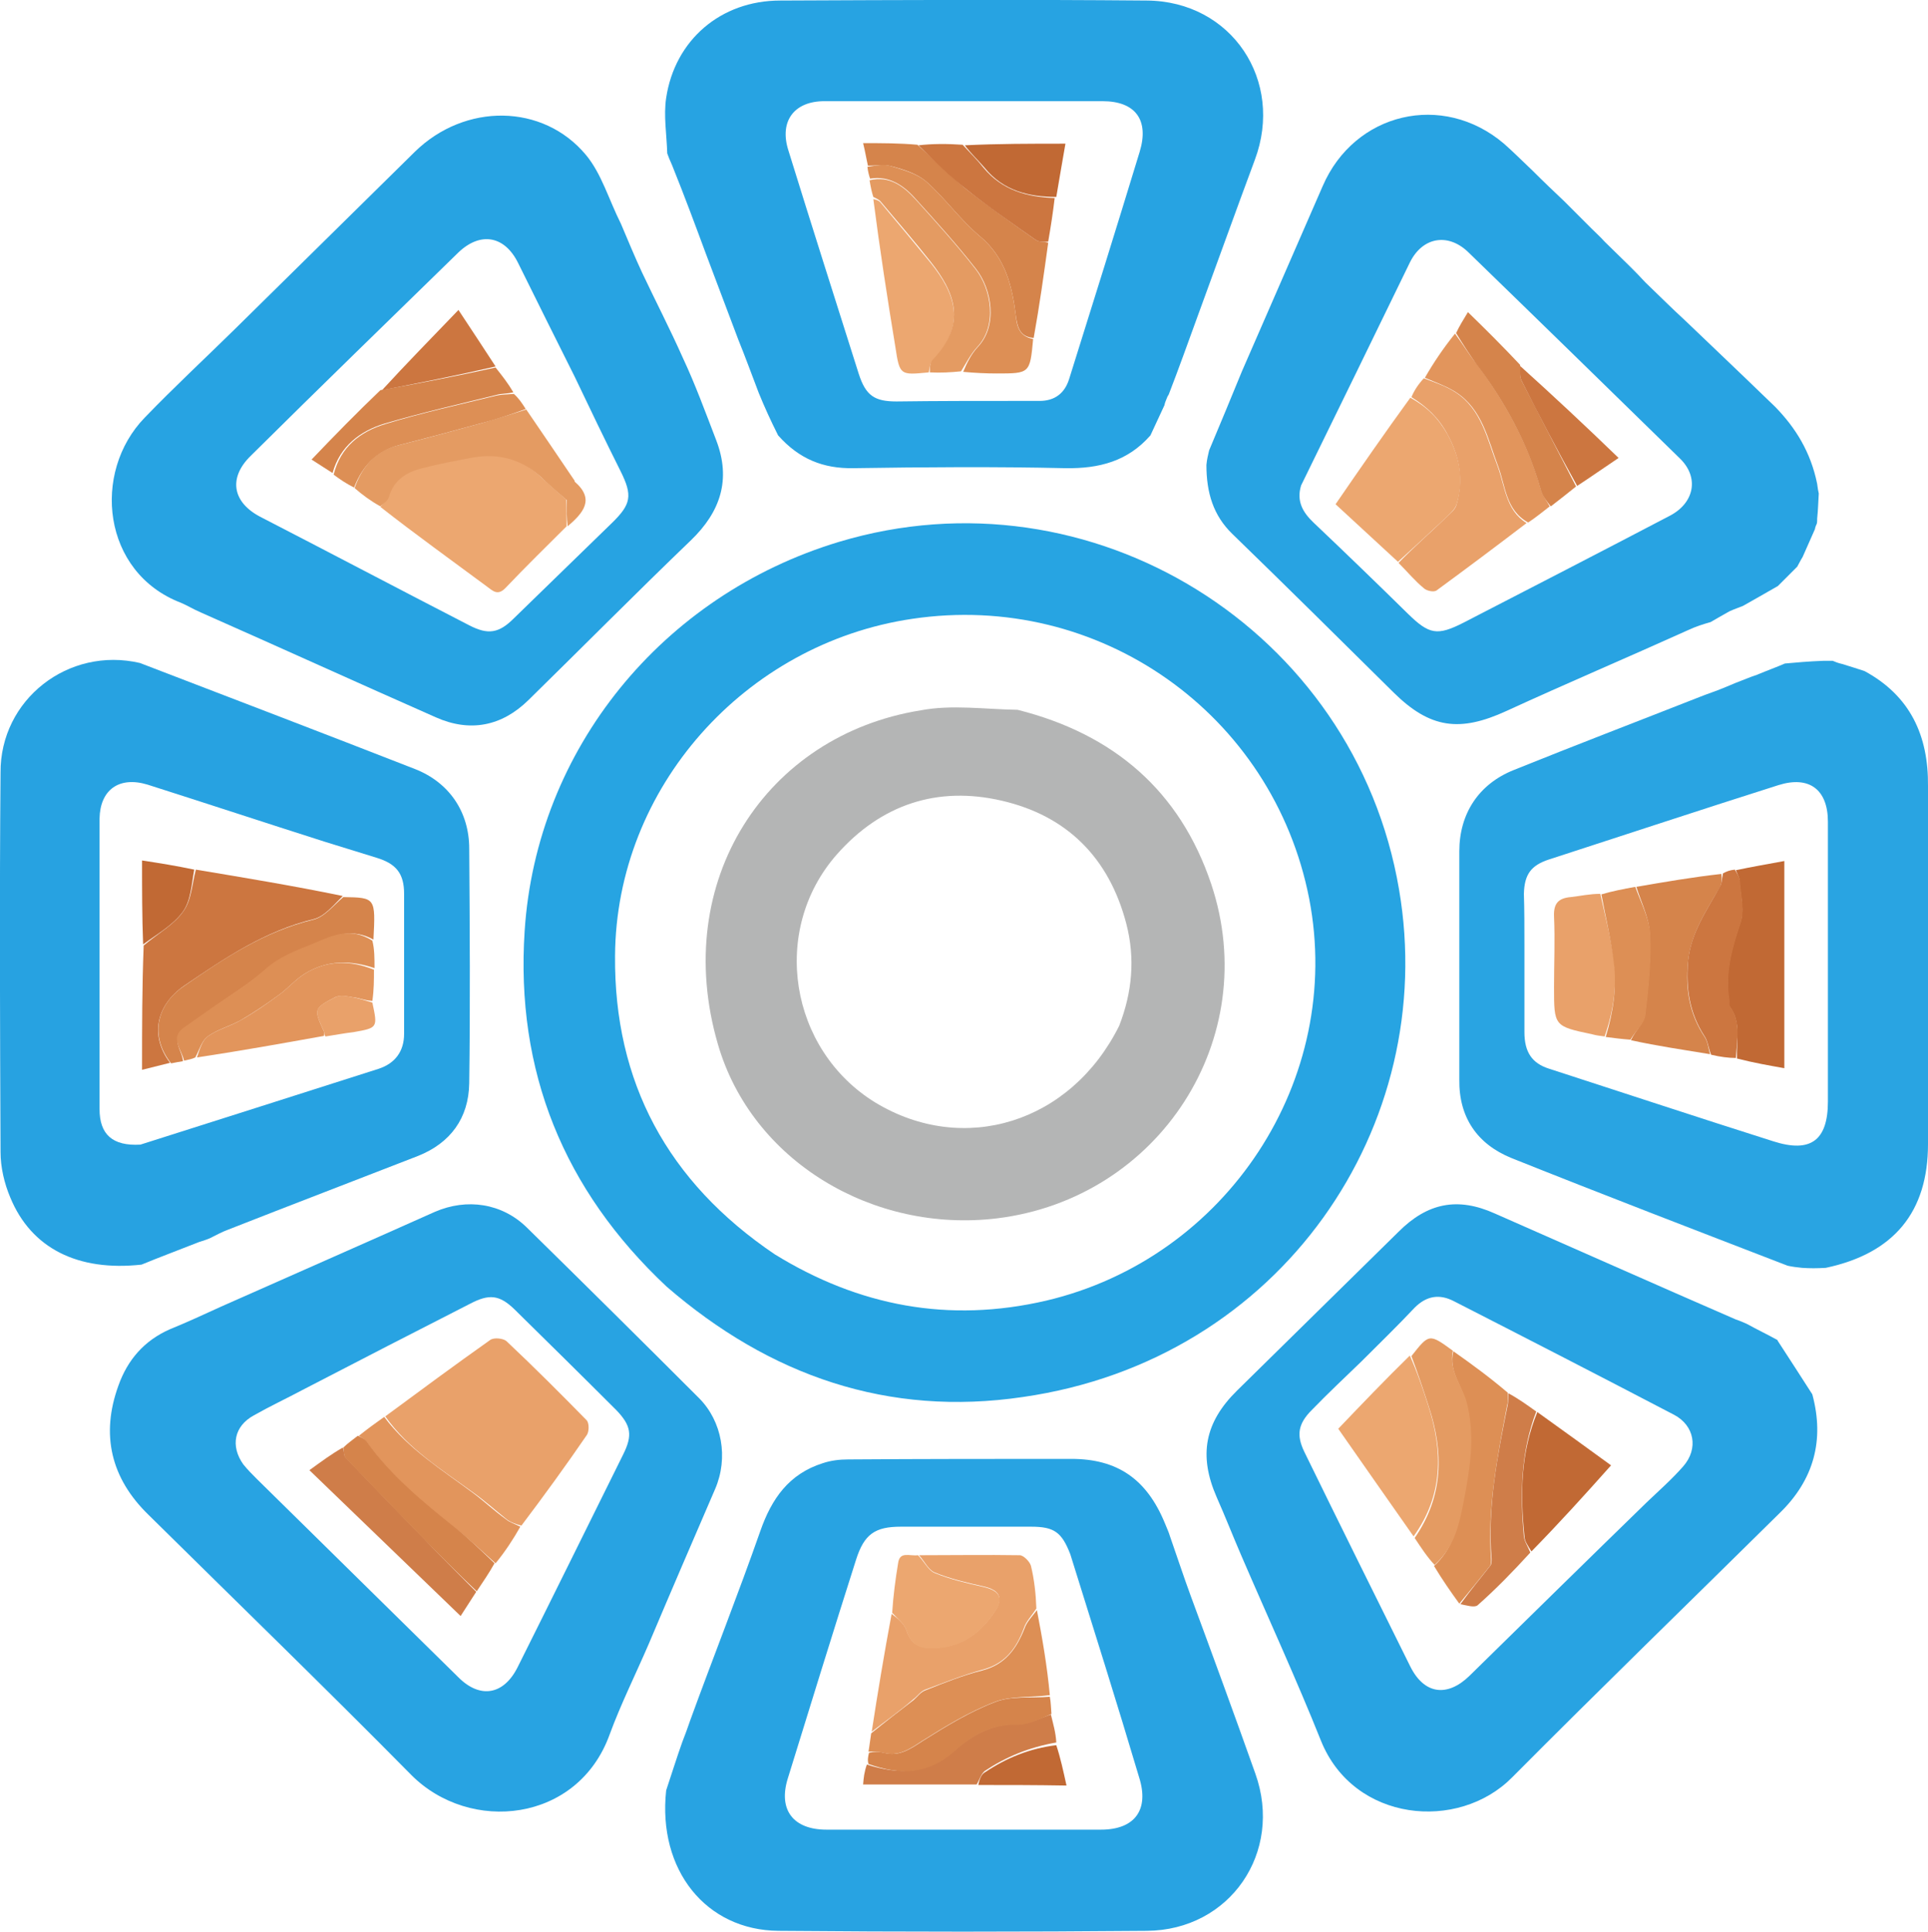
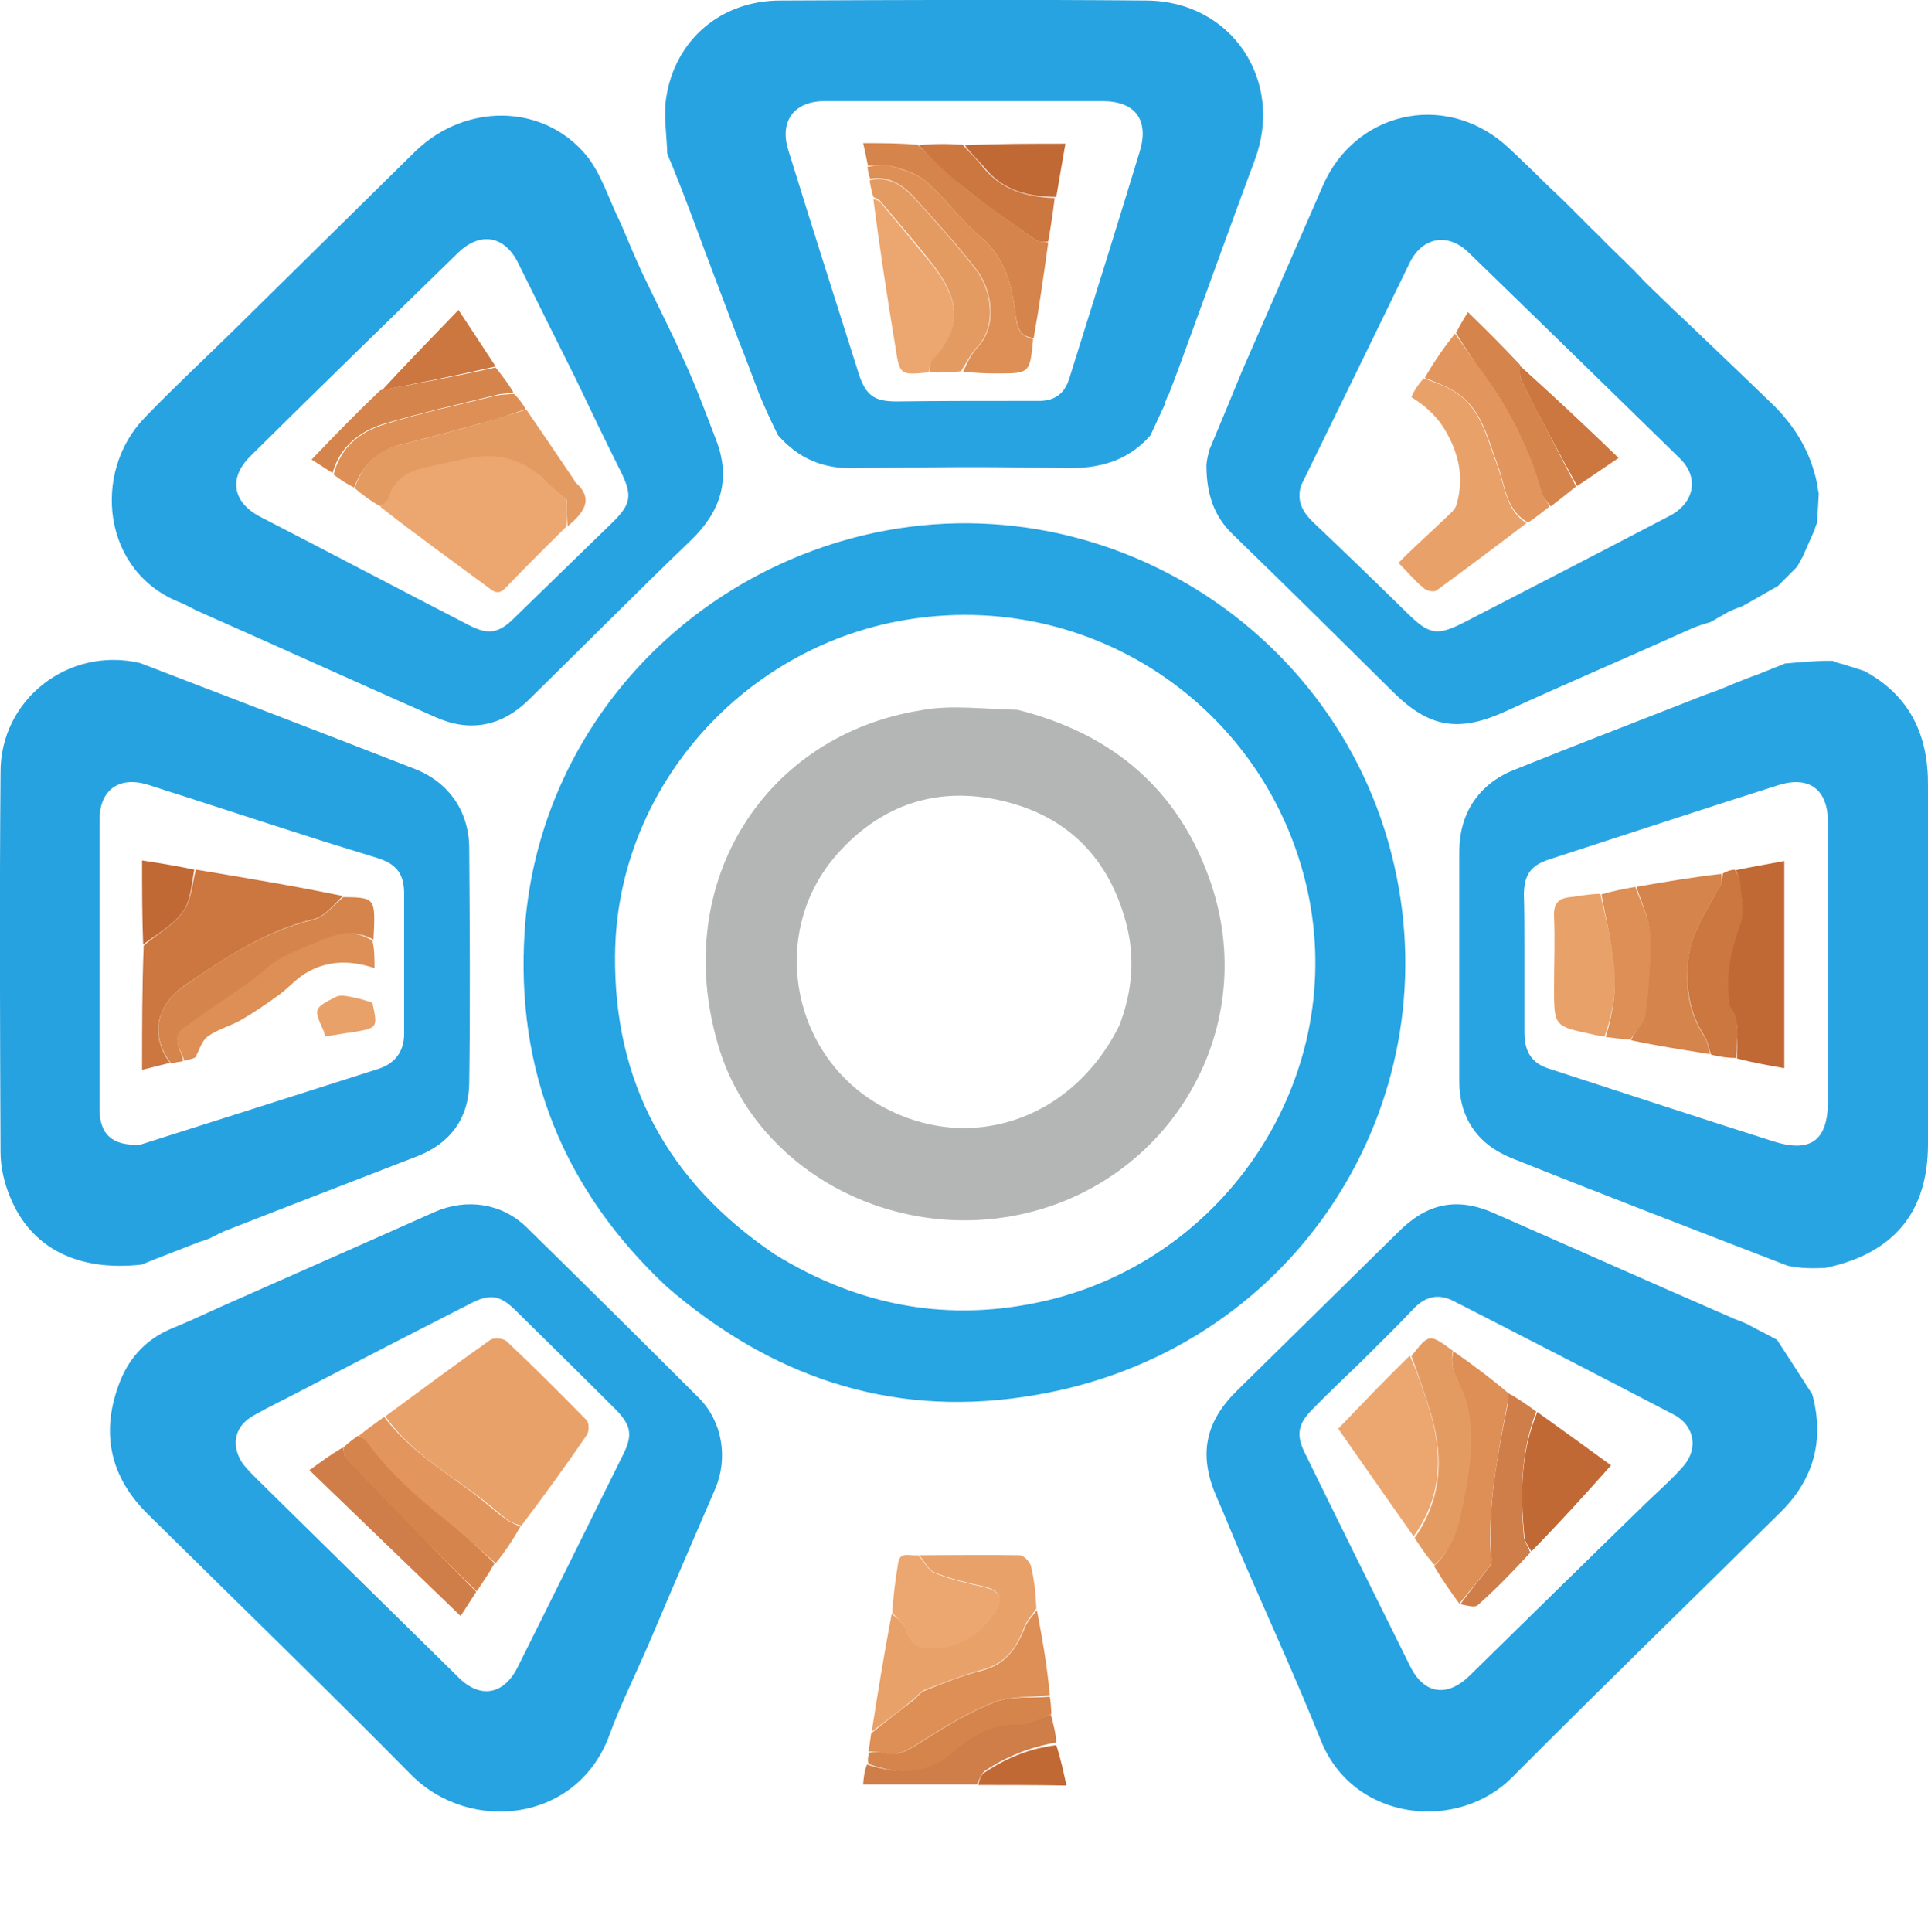
<svg xmlns="http://www.w3.org/2000/svg" version="1.1" id="Layer_1" x="0px" y="0px" viewBox="127.4 104.6 358.3 359" style="enable-background:new 127.4 104.6 358.3 359;" xml:space="preserve">
  <style type="text/css">
	.st0{fill:#28A3E2;}
	.st1{fill:#27A3E2;}
	.st2{fill:#29A4E2;}
	.st3{fill:#27A2E1;}
	.st4{fill:#27A4E2;}
	.st5{fill:#E9A16A;}
	.st6{fill:#E2955C;}
	.st7{fill:#CF7D49;}
	.st8{fill:#D5844B;}
	.st9{fill:#ECA770;}
	.st10{fill:#E49B62;}
	.st11{fill:#DD8F55;}
	.st12{fill:#CC7640;}
	.st13{fill:#C16934;}
	.st14{fill:#B4B5B5;}
</style>
  <path class="st0" d="M168.5,347.4c13.3-5.9,26.5-11.7,39.7-17.6c6-2.6,12.5-1.6,17.1,2.9c10.7,10.5,21.4,21.1,32,31.7  c4.3,4.3,5.5,11.1,3,16.9c-4.1,9.5-8.2,19-12.3,28.7c-2.5,5.8-5.2,11.2-7.3,16.9c-5.9,16.4-26,18.5-36.9,7.5  c-16.1-16.3-32.5-32.2-48.8-48.3c-7-6.8-8.9-14.9-5.6-24c1.7-4.8,4.8-8.4,9.6-10.5C162.2,350.3,165.2,348.9,168.5,347.4   M183.6,362.9c-3,1.6-6,3-9,4.7c-3.7,2-4.4,5.7-2,9.1c0.8,1,1.7,1.9,2.6,2.8c12.5,12.3,25,24.6,37.4,36.8c4,4,8.4,3.3,11-1.9  c6.6-13.2,13.1-26.4,19.6-39.5c1.8-3.6,1.5-5.4-1.3-8.3c-6.3-6.3-12.6-12.5-18.9-18.7c-2.8-2.7-4.7-2.9-8.3-1  C204.5,352.1,194.2,357.4,183.6,362.9z" />
  <path class="st1" d="M260.5,186.4c2.8,7.3,0.8,13.3-4.7,18.6c-10.2,9.8-20.1,19.8-30.2,29.7c-5,4.9-10.9,6-17.2,3.2  c-14.5-6.4-29-13-43.7-19.5c-1.4-0.6-2.5-1.3-3.7-1.8c-14.6-5.6-16.6-24.2-6.7-34.4c5.4-5.6,11.1-10.9,16.6-16.3  c11.2-11,22.4-22.1,33.6-33.1c9.3-9.1,23.8-9,31.8,0.6c2.9,3.5,4.2,8.2,6.5,12.8c1.4,3.3,2.6,6.2,3.9,9c2.5,5.3,5.2,10.5,7.6,15.9  C256.6,176,258.5,181.2,260.5,186.4 M234.2,174.6c-3.5-7-7-14-10.5-21.1c-2.5-5.1-7-5.9-11.1-2c-12.9,12.6-25.8,25.1-38.6,37.8  c-4.2,4.1-3.4,8.6,1.7,11.3c13,6.7,25.9,13.5,38.9,20.2c3.5,1.8,5.5,1.5,8.3-1.3c6.1-5.9,12.1-11.8,18.2-17.7  c3.6-3.5,3.9-5.1,1.6-9.7C239.9,186.5,237.1,180.7,234.2,174.6z" />
  <path class="st0" d="M358.1,393.7c-1.6-3.7-3-7.3-4.6-10.9c-3.4-7.8-2.2-13.9,3.8-19.8c10-9.8,20-19.7,30-29.5  c5.4-5.4,11-6.5,17.9-3.4c14.8,6.5,29.6,13.1,44.8,19.7c0.9,0.3,1.3,0.5,2,0.8c2,1.1,3.9,2,5.7,3c0,0,0,0,0.1,0.2  c2.2,3.4,4.3,6.6,6.4,9.9c2.3,8.5,0.3,15.9-6.1,22.1c-16.6,16.4-33.3,32.6-49.7,49.1c-10,10.1-29.4,8.3-35.5-6.8  C368.3,416.6,363.1,405.3,358.1,393.7 M380.4,357.6c-3.1,3-6.2,5.9-9.2,9c-2.6,2.6-2.9,4.7-1.4,7.8c6.5,13.3,13.1,26.6,19.7,39.9  c2.6,5.2,6.9,5.7,11,1.7c10.9-10.7,21.9-21.5,32.9-32.2c2.3-2.2,4.7-4.3,6.8-6.7c2.9-3.3,2.1-7.6-1.7-9.6  c-13.6-7.1-27.2-14.1-40.9-21.1c-2.7-1.4-5.1-1-7.3,1.2C387.2,350.9,383.9,354.1,380.4,357.6z" />
  <path class="st0" d="M441.1,221.7c-11.3,5.1-22.6,9.9-33.7,15c-8.7,4-14.2,3.3-21-3.4c-10-9.9-19.9-19.7-30-29.5  c-3.5-3.4-4.8-7.6-4.8-12.8c0.1-1.1,0.3-1.8,0.5-2.7c2.1-5,4.1-9.8,6.1-14.7c5-11.5,10-22.9,15-34.4c5.9-13.7,22.3-17.6,33.7-7.9  c1.7,1.5,3.3,3.1,5.3,5c2.1,2.1,4,3.9,5.9,5.7c1.6,1.6,3.2,3.2,5.1,5.1c0.9,0.9,1.6,1.5,2.4,2.4c1.6,1.6,3.2,3.1,4.7,4.6  c0.9,0.9,1.8,1.8,2.9,3c2.6,2.5,4.9,4.8,7.3,7c3.7,3.5,7.3,7,11.3,10.8c2,1.9,3.7,3.6,5.5,5.3c3.8,3.9,6.6,8.4,7.8,14.3  c0.1,0.9,0.2,1.3,0.3,1.8c-0.1,1.4-0.1,2.8-0.3,4.7c0,0.6,0,0.9-0.2,1.2c-0.1,0.3-0.2,0.5-0.2,0.7c-0.7,1.6-1.4,3.2-2.3,5.2  c-0.5,0.8-0.7,1.3-1,1.8c-1.1,1.1-2.2,2.2-3.6,3.6c-2.4,1.4-4.4,2.5-6.5,3.7c-0.7,0.3-1.4,0.5-2.5,1c-1.4,0.8-2.5,1.4-3.5,2  C443.9,220.6,442.6,221,441.1,221.7 M369.2,194.8c-0.9,2.9,0.3,5,2.3,6.9c5.9,5.6,11.8,11.3,17.6,17c3.9,3.8,5.4,4.1,10.3,1.6  c12.8-6.6,25.6-13.2,38.4-19.9c4.5-2.4,5.4-7.1,1.8-10.6c-13.1-12.8-26.2-25.6-39.4-38.4c-3.8-3.6-8.5-2.7-10.8,2  C382.8,167,376.1,180.7,369.2,194.8z" />
-   <path class="st0" d="M344.8,390c1.3,3.7,2.5,7.4,3.9,11.2c4.1,11.1,8.1,22,12,33c5.2,14.6-4.7,29.1-20.2,29.2  c-22.8,0.2-45.6,0.2-68.4,0c-13.5-0.1-22.5-11.3-20.9-26.1c1.1-3.3,2-6.2,3-9c0.5-1.3,1-2.6,1.5-4.1c4.3-11.8,8.9-23.4,13-35.1  c2.1-6,5.3-10.6,11.6-12.6c1.5-0.5,3.1-0.7,4.7-0.7c13.8-0.1,27.7-0.1,41.5-0.1c8.5,0,14,3.7,17.4,12  C344.3,388.7,344.6,389.3,344.8,390 M326.3,393.4c-1.6-4.1-3-5.1-7.3-5.1c-8.1,0-16.1,0-24.2,0c-4.8,0-6.8,1.4-8.3,6.1  c-4.3,13.5-8.5,27.1-12.7,40.7c-1.8,5.8,1,9.5,7.2,9.5c17,0,34,0,51,0c6.3,0,9-3.7,7.1-9.7C335,421.1,330.7,407.5,326.3,393.4z" />
  <path class="st1" d="M341.2,185.5c-4.2,4.8-9.5,6.2-15.8,6.1c-13.1-0.3-26.3-0.2-39.4,0c-5.6,0.1-10.1-1.7-14-6.1  c-1.4-2.8-2.5-5.2-3.6-7.9c-1.3-3.4-2.5-6.7-3.8-9.9c-2-5.3-4-10.6-6-15.9c-2-5.4-4-10.8-6.3-16.5c-0.4-0.9-0.7-1.6-0.9-2.2  c-0.1-3.5-0.7-7-0.2-10.3c1.6-10.7,10.1-18.1,21.2-18.1c22.7-0.1,45.4-0.2,68.1,0c15.8,0.1,25.6,14.9,20.1,29.6  c-3.5,9.4-6.9,18.9-10.5,28.7c-1.9,5.2-3.6,10-5.5,14.9c-0.2,0.3-0.3,0.5-0.4,0.8c-0.2,0.5-0.3,0.7-0.4,1.2  C342.9,181.8,342.1,183.6,341.2,185.5 M317,179.1c1.2,0,2.4,0,3.6,0c2.9,0,4.7-1.5,5.5-4.1c4.4-14,8.8-28.1,13.1-42.2  c1.8-5.9-0.8-9.4-6.9-9.4c-17.2,0-34.5,0-51.7,0c-5.6,0-8.4,3.7-6.7,9.1c4.3,13.9,8.7,27.7,13.1,41.6c1.3,4,2.9,5.1,7,5.1  C301.5,179.1,309,179.1,317,179.1z" />
  <path class="st2" d="M459.6,339.8c-17.1-6.6-34.3-13.2-51.3-20c-6.4-2.6-9.8-7.6-9.7-14.6c0-14.1,0-28.3,0-42.4  c0-7,3.6-12.5,10.1-15.1c11.4-4.6,22.9-9,34.6-13.6c1.5-0.6,2.8-1,4.5-1.7c1.6-0.7,2.9-1.2,4.2-1.7c0.5-0.2,1-0.4,1.9-0.7  c1.9-0.8,3.6-1.4,5.2-2.1c2.2-0.2,4.4-0.4,7.1-0.5c0.9,0,1.4,0,1.8,0c0.5,0.2,0.9,0.4,1.8,0.6c1.6,0.5,2.9,0.9,4.1,1.3  c8.5,4.6,11.9,12,11.8,21.4c0,22.2,0,44.4,0,66.5c0,12.6-6.3,20.3-19,23c-1.7,0.1-2.9,0.1-4.4,0C461.3,340.1,460.5,340,459.6,339.8   M410.7,280.3c0,5.4,0,10.8,0,16.1c0,3.7,1.4,5.8,4.6,6.8c13.9,4.5,27.8,9.1,41.7,13.5c6.9,2.2,10.1-0.2,10.1-7.4  c0-17.3,0-34.7,0-52c0-6-3.5-8.6-9.2-6.8c-14.2,4.5-28.4,9.2-42.6,13.8c-3.4,1.1-4.6,2.8-4.7,6.4  C410.7,273.7,410.7,276.7,410.7,280.3z" />
  <path class="st3" d="M153.4,227.8c17.2,6.6,34.2,13.1,51.1,19.7c6.4,2.5,10.1,8,10.1,14.8c0.1,14.5,0.2,29.1,0,43.6  c-0.1,6.5-3.5,11.1-9.5,13.5c-11.8,4.6-23.6,9.1-35.3,13.7c-1.1,0.4-2.2,1-3.4,1.6c-0.7,0.3-1.1,0.4-2,0.7  c-3.8,1.5-7.3,2.8-10.7,4.2c-11.8,1.3-20.5-3-24.4-12.5c-1.1-2.6-1.8-5.6-1.8-8.4c-0.1-23.5-0.2-47,0-70.5  C127.4,234.6,140.1,224.7,153.4,227.8 M153.5,317.3c14.8-4.7,29.6-9.4,44.3-14.1c3-1,4.7-3.2,4.7-6.5c0-8.7,0-17.3,0-26  c0-3.8-1.5-5.6-5.1-6.7c-3.2-1-6.5-2-9.7-3c-11-3.5-21.9-7.1-32.9-10.6c-5.3-1.6-8.8,1-8.9,6.3c0,18,0,36,0,54  C145.9,315.4,148.3,317.6,153.5,317.3z" />
  <path class="st4" d="M251.3,343.7c-19.2-18-28.1-40.1-26.4-66.1c2.2-33.8,25.6-62.4,58.4-72.3c46.9-14.1,95.9,16.3,104.1,64.6  c7.5,43.8-21.8,87.4-69.9,94.3C292.5,367.9,270.5,360.3,251.3,343.7 M271.4,337.7c15.6,9.6,32.3,12.8,50.4,8.6  c33.6-7.9,55.4-41.1,48.9-74.7c-6.7-34.3-39-57.2-73.8-52c-31.1,4.6-55,31.4-55.2,62.6C241.5,305.6,251.4,324.2,271.4,337.7z" />
  <path class="st5" d="M199,367.8c6.5-4.8,13-9.6,19.5-14.2c0.7-0.5,2.4-0.3,3,0.2c5.1,4.8,10,9.7,14.9,14.7c0.5,0.5,0.5,2,0.1,2.7  c-3.9,5.7-7.9,11.2-12.2,16.9c-1.2-0.3-2.2-0.7-2.9-1.3c-2-1.6-3.9-3.3-6-4.8C209.5,377.7,203.3,373.9,199,367.8z" />
  <path class="st6" d="M198.8,367.9c4.5,6,10.7,9.8,16.6,14.2c2,1.5,3.9,3.3,6,4.8c0.7,0.6,1.7,0.9,2.7,1.4c-1.3,2.3-2.8,4.6-4.6,6.8  c-2.6-2.3-4.9-4.5-7.5-6.5c-6.1-4.8-12-9.7-16.5-16.1c-0.3-0.5-0.9-0.7-1.4-1.1C195.6,370.2,197.1,369.1,198.8,367.9z" />
  <path class="st7" d="M215.9,400.4c-0.9,1.4-1.8,2.8-2.9,4.5c-9.4-9.1-18.6-17.9-28.1-27.1c2.2-1.6,4.1-3,6.2-4.2  c0.3,0.7,0.2,1.5,0.5,1.8c4.6,4.8,9.2,9.6,13.9,14.4C208.9,393.4,212.4,396.9,215.9,400.4z" />
  <path class="st8" d="M216,400.3c-3.6-3.4-7.1-6.9-10.5-10.4c-4.7-4.8-9.3-9.6-13.9-14.4c-0.3-0.4-0.3-1.1-0.4-1.9  c0.8-0.8,1.7-1.4,2.7-2.2c0.6,0.3,1.2,0.5,1.6,1c4.5,6.4,10.5,11.3,16.5,16.1c2.5,2,4.8,4.2,7.3,6.6  C218.3,396.9,217.2,398.5,216,400.3z" />
  <path class="st9" d="M232.7,202.4c-3.8,3.8-7.6,7.5-11.3,11.4c-1.5,1.6-2.4,0.6-3.5-0.2c-6.6-4.9-13.3-9.7-19.8-14.8  c0.6-0.8,1.3-1.3,1.5-2c1-3.1,3.4-4.6,6.2-5.3c3.2-0.8,6.4-1.4,9.5-2c4.8-0.9,9,0.3,12.6,3.7c1.6,1.5,3.2,2.9,4.7,4.2  C232.7,199.1,232.7,200.8,232.7,202.4z" />
  <path class="st10" d="M232.9,202.4c-0.2-1.6-0.2-3.2-0.2-4.9c-1.5-1.3-3.2-2.7-4.7-4.2c-3.6-3.3-7.8-4.5-12.6-3.7  c-3.2,0.6-6.4,1.2-9.5,2c-2.9,0.7-5.3,2.2-6.2,5.3c-0.2,0.7-0.9,1.2-1.6,1.8c-1.8-1-3.3-2.1-4.8-3.4c1.5-4.3,4.1-7,8.3-8  c5.2-1.3,10.3-2.7,15.4-4.1c2.7-0.8,5.4-1.6,8.2-2.5c3,4.4,6,8.8,8.9,13.1c0.1,0.1,0.1,0.2,0.1,0.3  C238,197.4,235.8,199.9,232.9,202.4z" />
  <path class="st8" d="M219.5,172.9c1.2,1.5,2.3,2.9,3.3,4.6c-1.2,0.3-2.2,0.2-3.2,0.5c-6.9,1.7-13.9,3.3-20.7,5.3  c-4.6,1.4-8.3,4.2-9.7,9.2c-1.3-0.8-2.6-1.7-3.9-2.5c4.2-4.4,8.3-8.6,12.8-12.9C205.6,175.8,212.6,174.4,219.5,172.9z" />
  <path class="st11" d="M189.4,192.8c1.3-5.2,5-8,9.6-9.4c6.8-2.1,13.8-3.6,20.7-5.3c0.9-0.2,2-0.2,3.2-0.3c0.9,0.8,1.5,1.7,2.2,2.8  c-2.7,1-5.4,1.9-8.1,2.6c-5.1,1.4-10.3,2.8-15.4,4.1c-4.2,1.1-6.8,3.8-8.4,7.9C191.8,194.5,190.6,193.7,189.4,192.8z" />
  <path class="st12" d="M219.5,172.7c-6.9,1.6-13.9,3-21.1,4.4c4.4-4.8,9.1-9.6,14.2-14.9C215.1,166,217.3,169.3,219.5,172.7z" />
  <path class="st9" d="M390.1,390.1c-4.7-6.7-9.4-13.4-14-20c4.4-4.6,8.7-9.1,13.3-13.6c1.4,3.1,2.4,6.1,3.4,9.2  C395.6,374.3,395.6,382.5,390.1,390.1z" />
  <path class="st11" d="M397.5,355.7c3.4,2.4,6.7,4.8,10.1,7.7c0,1.1,0.1,1.7-0.1,2.3c-1.8,9.5-3.7,19-3,28.7c0,0.4,0,0.9-0.2,1.2  c-1.9,2.4-3.8,4.7-5.7,7c-1.6-2.2-3.2-4.5-4.7-7c3.5-3.2,4.4-7.3,5.2-11.4c0.7-3.5,1.3-7,1.5-10.5c0.1-2.8-0.1-5.7-0.8-8.4  C399.2,362.1,396.5,359.4,397.5,355.7z" />
  <path class="st10" d="M397.4,355.6c-0.8,3.8,1.8,6.5,2.6,9.7c0.7,2.7,0.9,5.6,0.8,8.4c-0.2,3.5-0.8,7-1.5,10.5  c-0.8,4.1-1.8,8.1-5.3,11.2c-1.4-1.5-2.5-3.2-3.7-5c5.4-7.8,5.4-16,2.6-24.5c-1-3.1-2-6.1-3.2-9.3C393,352.4,393,352.4,397.4,355.6z  " />
  <path class="st13" d="M413.1,367c4.9,3.5,9.7,7,13.7,9.9c-4.9,5.5-9.7,10.8-14.8,16c-0.6-1-1.3-1.9-1.3-2.9  C409.9,382.2,410,374.5,413.1,367z" />
  <path class="st7" d="M412.9,366.9c-2.9,7.6-3,15.4-2.3,23.2c0.1,0.9,0.7,1.8,1.2,3c-3.2,3.5-6.4,6.8-9.8,9.8c-0.6,0.5-2.1,0-3.2-0.2  c1.8-2.5,3.8-4.9,5.6-7.2c0.2-0.3,0.2-0.8,0.2-1.2c-0.8-9.8,1.1-19.2,3-28.7c0.1-0.6,0.1-1.2,0.1-2.1  C409.4,364.4,411.1,365.6,412.9,366.9z" />
-   <path class="st9" d="M387.2,209c-3.8-3.5-7.6-7-11.6-10.7c4.6-6.7,9.1-13.2,13.9-19.8c3.1,1.7,5.2,3.8,6.9,6.8  c2.3,4.2,3.1,8.5,1.7,13c-0.3,1-1.3,1.8-2.1,2.6C393.1,203.6,390.2,206.3,387.2,209z" />
  <path class="st5" d="M387.3,209.2c2.8-2.9,5.8-5.5,8.7-8.3c0.8-0.8,1.9-1.6,2.1-2.6c1.3-4.5,0.6-8.8-1.7-13c-1.6-3-3.8-5.1-6.7-6.9  c0.5-1.2,1.2-2.3,2.3-3.5c2.2,0.8,4.2,1.5,5.9,2.6c4.9,3.2,5.9,8.8,7.8,13.7c1.4,3.7,1.5,8.2,5.4,10.6c-5.5,4.2-11.1,8.4-16.7,12.5  c-0.5,0.4-1.9,0.1-2.4-0.4C390.4,212.6,389,210.9,387.3,209.2z" />
  <path class="st6" d="M411.4,201.7c-4.2-2.3-4.2-6.8-5.6-10.5c-1.9-5-2.9-10.5-7.8-13.7c-1.7-1.1-3.7-1.8-5.8-2.7  c1.6-2.8,3.5-5.6,5.6-8.2c1.5,2,2.6,3.9,4,5.6c5.3,7.1,9.5,14.7,11.9,23.2c0.3,1.2,1.1,2.2,1.7,3.3  C414.1,199.7,412.9,200.7,411.4,201.7z" />
  <path class="st8" d="M415.6,198.7c-0.8-1-1.6-2-1.9-3.2c-2.4-8.5-6.6-16.2-11.9-23.2c-1.3-1.8-2.5-3.7-3.8-5.8  c0.6-1.3,1.3-2.4,2.2-3.9c3.4,3.3,6.5,6.4,9.7,9.8c0.1,1.2-0.1,2.1,0.2,2.8c3.4,6.6,6.8,13.2,10.2,19.8  C418.8,196.2,417.3,197.4,415.6,198.7z" />
  <path class="st12" d="M420.5,194.9c-3.6-6.5-7.1-13.1-10.4-19.7c-0.3-0.7-0.2-1.6-0.2-2.6c6.1,5.5,12.1,11.1,18.3,17.1  C425.5,191.5,423.1,193.2,420.5,194.9z" />
  <path class="st5" d="M289.4,426.4c1.1-7.2,2.3-14.4,3.7-21.9c1.1,0.8,2.3,1.8,2.7,2.9c0.7,2.2,1.9,3.3,4.2,3.4  c5.5,0.2,9.4-2.4,12.3-6.8c1.6-2.5,0.9-3.9-2.1-4.6c-3.1-0.7-6.2-1.4-9.1-2.6c-1.2-0.5-1.9-2.1-2.9-3.2c6.2,0,12.5-0.1,18.7,0  c0.7,0,1.9,1.2,2.1,2c0.6,2.5,0.9,5.1,1,7.9c-0.9,1.4-1.9,2.4-2.3,3.6c-1.4,3.8-3.5,6.7-7.8,7.8c-3.6,1-7.1,2.4-10.6,3.7  c-0.8,0.3-1.4,1.2-2.2,1.8C294.7,422.5,292,424.4,289.4,426.4z" />
  <path class="st11" d="M289.3,426.7c2.7-2.2,5.3-4.2,7.9-6.2c0.7-0.6,1.3-1.5,2.2-1.8c3.5-1.4,7-2.8,10.6-3.7c4.2-1.1,6.3-4,7.8-7.8  c0.4-1.2,1.4-2.2,2.3-3.4c1,5.2,1.9,10.4,2.4,15.8c-3.6,0.5-7.3,0.1-10.3,1.3c-4.7,1.8-9.1,4.5-13.4,7.2c-2.3,1.5-4.4,3-7.3,2.2  c-0.8-0.2-1.8-0.2-2.7-0.2C289,429,289.1,427.9,289.3,426.7z" />
  <path class="st9" d="M298,393.6c1.2,1.2,1.9,2.8,3.1,3.3c2.9,1.2,6,1.9,9.1,2.6c3,0.7,3.8,2.1,2.1,4.6c-2.9,4.4-6.8,7-12.3,6.8  c-2.3-0.1-3.5-1.2-4.2-3.4c-0.4-1.2-1.6-2.1-2.6-3.2c0.2-3.1,0.6-6.2,1.1-9.2C294.6,392.8,296.4,393.8,298,393.6z" />
  <path class="st7" d="M308.9,436.2c-6.9,0-13.8,0-21.1,0c0.1-1.2,0.2-2.3,0.7-3.7c6,1.9,11.2,1.8,16.1-2.5c3.2-2.8,7-5.1,11.7-5  c2.1,0.1,4.3-1.1,6.4-1.8c0.4,1.7,0.9,3.3,1,5.2c-5.1,0.9-9.4,2.7-13.3,5.3C309.7,434.3,309.4,435.4,308.9,436.2z" />
  <path class="st8" d="M322.8,423.1c-2.1,0.9-4.3,2.1-6.4,2c-4.8-0.1-8.5,2.1-11.7,5c-4.9,4.3-10,4.4-15.9,2.3  c-0.2-0.7-0.1-1.3,0.1-2.1c1-0.2,1.9-0.2,2.7,0c2.9,0.8,5-0.7,7.3-2.2c4.3-2.7,8.7-5.4,13.4-7.2c3-1.2,6.6-0.7,10.2-1  C322.7,420.9,322.7,421.9,322.8,423.1z" />
  <path class="st13" d="M309.2,436.3c0.2-0.9,0.5-2,1.3-2.4c3.9-2.6,8.2-4.4,13.2-5c0.8,2.4,1.3,4.8,1.9,7.5  C319.8,436.3,314.6,436.3,309.2,436.3z" />
  <path class="st8" d="M322.2,149.7c-0.8,5.8-1.6,11.6-2.7,17.7c-2.6-0.2-3-2-3.3-4c-0.7-5.6-1.9-10.9-6.7-14.9c-3.6-3-6.4-7-9.9-10.1  c-1.7-1.5-4.2-2.3-6.5-2.9c-1.4-0.4-3-0.1-4.4-0.1c-0.3-1.3-0.5-2.6-0.9-4.2c3.6,0,6.7,0,10.1,0.3c3.2,2.9,6,5.7,9,8.2  c4.2,3.3,8.6,6.4,13,9.5C320.5,149.6,321.4,149.5,322.2,149.7z" />
  <path class="st9" d="M300,173.8c-5.3,0.5-5.4,0.6-6.2-4.7c-1.5-9.1-2.9-18.2-4.1-27.5c0.6,0.1,1.1,0.3,1.4,0.7  c3.1,3.7,6.2,7.4,9.3,11.2c4.4,5.5,6.8,11.4,0.3,18.2C300.2,172.1,300.2,173,300,173.8z" />
  <path class="st11" d="M288.6,135.6c1.5-0.2,3.1-0.6,4.5-0.1c2.3,0.7,4.8,1.4,6.5,2.9c3.5,3.1,6.3,7.1,9.9,10.1c4.8,4,6,9.3,6.7,14.9  c0.2,2,0.7,3.7,3.2,4.2c-0.6,6.4-0.6,6.4-6.8,6.4c-2,0-4-0.1-6.2-0.3c0.7-1.7,1.5-3.3,2.7-4.6c3.8-4,2.6-10.8-0.3-14.5  c-3.5-4.5-7.4-8.8-11.2-13c-2.2-2.5-4.9-4.4-8.5-3.8C288.9,137.2,288.7,136.5,288.6,135.6z" />
  <path class="st10" d="M289,138.1c3.7-0.9,6.3,1.1,8.5,3.5c3.8,4.2,7.7,8.5,11.2,13c2.9,3.7,4.1,10.5,0.3,14.5c-1.2,1.3-2,2.9-3,4.5  c-1.9,0.2-3.8,0.3-5.8,0.2c0-0.8,0-1.8,0.5-2.3c6.5-6.8,4.1-12.6-0.3-18.2c-3-3.8-6.2-7.5-9.3-11.2c-0.3-0.4-0.8-0.6-1.4-0.9  C289.4,140.3,289.2,139.3,289,138.1z" />
  <path class="st12" d="M322.2,149.5c-0.8,0.1-1.7,0.1-2.3-0.3c-4.4-3.1-8.8-6.1-13-9.5c-3.1-2.4-5.9-5.2-8.8-8.1  c2.6-0.3,5.3-0.3,8.2-0.1c1.5,1.6,2.8,2.9,3.9,4.3c3.5,4.2,8.1,5.4,13.2,5.6C323.1,144,322.7,146.6,322.2,149.5z" />
  <path class="st13" d="M323.7,141.2c-5.2,0-9.9-1.2-13.3-5.4c-1.2-1.4-2.5-2.6-3.7-4.2c6.1-0.3,12.2-0.3,18.7-0.3  C324.8,134.6,324.3,137.8,323.7,141.2z" />
  <path class="st13" d="M450,266.3c2.9-0.6,5.7-1.1,9-1.7c0,13,0,25.4,0,38.5c-2.8-0.5-5.7-1-8.8-1.8c-0.1-3.5,0.8-6.8-1.4-9.7  c-0.2-0.3,0-0.8-0.1-1.2c-0.8-5,0.5-9.6,2.1-14.3c0.8-2.2,0.1-4.9-0.1-7.4C450.8,267.9,450.3,267.1,450,266.3z" />
  <path class="st8" d="M431.5,269.4c5.2-0.9,10.4-1.8,15.8-2.4c0.1,1,0.1,1.8-0.3,2.5c-2.5,4.4-5.4,8.5-5.9,13.9  c-0.5,5.1,0.3,9.7,3.1,13.9c0.6,0.9,0.7,2.2,1,3.2c-4.8-0.8-9.7-1.5-14.7-2.6c0.8-1.8,2.4-3.2,2.6-4.7c0.6-5,1.1-10,0.9-15  C433.9,275.2,432.4,272.3,431.5,269.4z" />
  <path class="st5" d="M425.6,297.2c-0.8-0.1-1.6-0.2-2.3-0.4c-7.1-1.5-7.1-1.5-7.1-8.8c0-4.4,0.2-8.7,0-13.1  c-0.1-2.4,0.8-3.4,3.1-3.6c1.8-0.2,3.5-0.6,5.5-0.6c1,4.4,2,8.5,2.6,12.6C427.9,288,427.2,292.7,425.6,297.2z" />
  <path class="st12" d="M445.4,300.6c-0.5-1.2-0.6-2.5-1.2-3.4c-2.8-4.3-3.5-8.8-3.1-13.9c0.5-5.4,3.5-9.5,5.9-13.9  c0.4-0.6,0.4-1.5,0.6-2.5c0.7-0.4,1.3-0.6,2.2-0.7c0.5,0.8,1,1.6,1,2.5c0.2,2.5,0.8,5.2,0.1,7.4c-1.6,4.7-2.9,9.3-2.1,14.3  c0.1,0.4-0.1,0.9,0.1,1.2c2.1,2.9,1.3,6.2,1.1,9.6C448.6,301.2,447.1,301,445.4,300.6z" />
  <path class="st11" d="M425.8,297.3c1.4-4.6,2.1-9.2,1.5-13.9c-0.5-4.2-1.5-8.3-2.3-12.6c2-0.6,4.1-1,6.3-1.4c1.1,3,2.6,5.9,2.8,8.8  c0.2,5-0.3,10-0.9,15c-0.2,1.6-1.8,2.9-2.8,4.6C428.9,297.7,427.4,297.5,425.8,297.3z" />
  <path class="st12" d="M159,302.1c-1.6,0.4-3.2,0.8-5.2,1.3c0-7.9,0-15.3,0.3-23.1c2.7-2.3,5.7-3.9,7.4-6.4c1.5-2.1,1.6-5.1,2.3-7.7  c9,1.5,18.1,3,27.3,4.9c-1.7,1.7-3.4,3.8-5.4,4.3c-9.1,2.2-16.6,7.3-24.1,12.4C156.3,291.5,155.3,297.2,159,302.1z" />
  <path class="st8" d="M159.2,302.2c-3.9-4.9-2.9-10.7,2.3-14.3c7.5-5.2,15-10.2,24.1-12.4c2.1-0.5,3.7-2.6,5.6-4.2  c6,0.1,6,0.1,5.6,7.9c-4-2.2-7.3-0.8-11,0.8c-3.2,1.4-6.3,2.5-9,4.8c-3,2.6-6.5,4.7-9.8,7.1c-1.8,1.3-3.6,2.5-5.4,3.8  c-2.6,2-0.3,4.1-0.2,6.1C160.8,301.9,160.1,302,159.2,302.2z" />
-   <path class="st6" d="M187.6,297.1c-7.8,1.4-15.6,2.8-23.6,4c0.5-1.5,1-3.2,2-3.9c1.8-1.3,4.2-1.9,6.1-3c2.5-1.4,4.8-3,7.1-4.7  c1.7-1.2,3.1-2.9,4.9-4c4.1-2.5,8.4-2.5,12.8-0.7c0,1.9,0,3.7-0.3,5.8c-1.5-0.1-2.6-0.6-3.7-0.7c-1.1-0.2-2.4-0.4-3.2,0  c-4,2.1-4,2.2-2.1,6.4C187.7,296.5,187.6,296.8,187.6,297.1z" />
  <path class="st11" d="M197,284.5c-4.5-1.5-8.8-1.5-12.9,1c-1.8,1.1-3.2,2.8-4.9,4c-2.3,1.7-4.7,3.3-7.1,4.7c-2,1.1-4.3,1.7-6.1,3  c-1.1,0.8-1.5,2.4-2.3,3.9c-0.6,0.3-1.2,0.4-2.1,0.6c-0.4-2-2.7-4.2-0.1-6.1c1.8-1.3,3.6-2.5,5.4-3.8c3.3-2.3,6.8-4.4,9.8-7.1  c2.7-2.4,5.8-3.5,9-4.8c3.7-1.6,7-3,10.9-0.5C197,281,197,282.6,197,284.5z" />
  <path class="st13" d="M163.5,266.2c-0.5,2.7-0.6,5.7-2.1,7.8c-1.8,2.5-4.7,4.1-7.4,6.1c-0.2-5.1-0.2-10.2-0.2-15.6  C157.1,265,160.2,265.5,163.5,266.2z" />
  <path class="st5" d="M187.9,297.2c-0.3-0.3-0.2-0.7-0.3-0.9c-1.9-4.2-2-4.3,2.1-6.4c0.9-0.5,2.2-0.2,3.2,0c1.2,0.2,2.3,0.6,3.7,1  c1,4.7,1,4.7-3.5,5.5C191.4,296.6,189.8,296.9,187.9,297.2z" />
  <path class="st14" d="M316.5,236.5c17.9,4.5,30.2,15.1,36,32.4c9.6,28.7-9.7,58.4-39.8,62.1c-23,2.8-45.6-10.6-51.9-32.4  c-8.8-30.3,9-57.4,37.7-62C304.3,235.5,310.3,236.4,316.5,236.5 M335.4,295.2c2.4-6.2,3-12.5,1.3-19c-3.2-12.2-11-20-23.1-22.8  c-12-2.8-22.5,0.7-30.7,10c-12.4,14.1-8.8,36.3,7.2,46.1C306.5,319.4,326.4,313.3,335.4,295.2z" />
</svg>